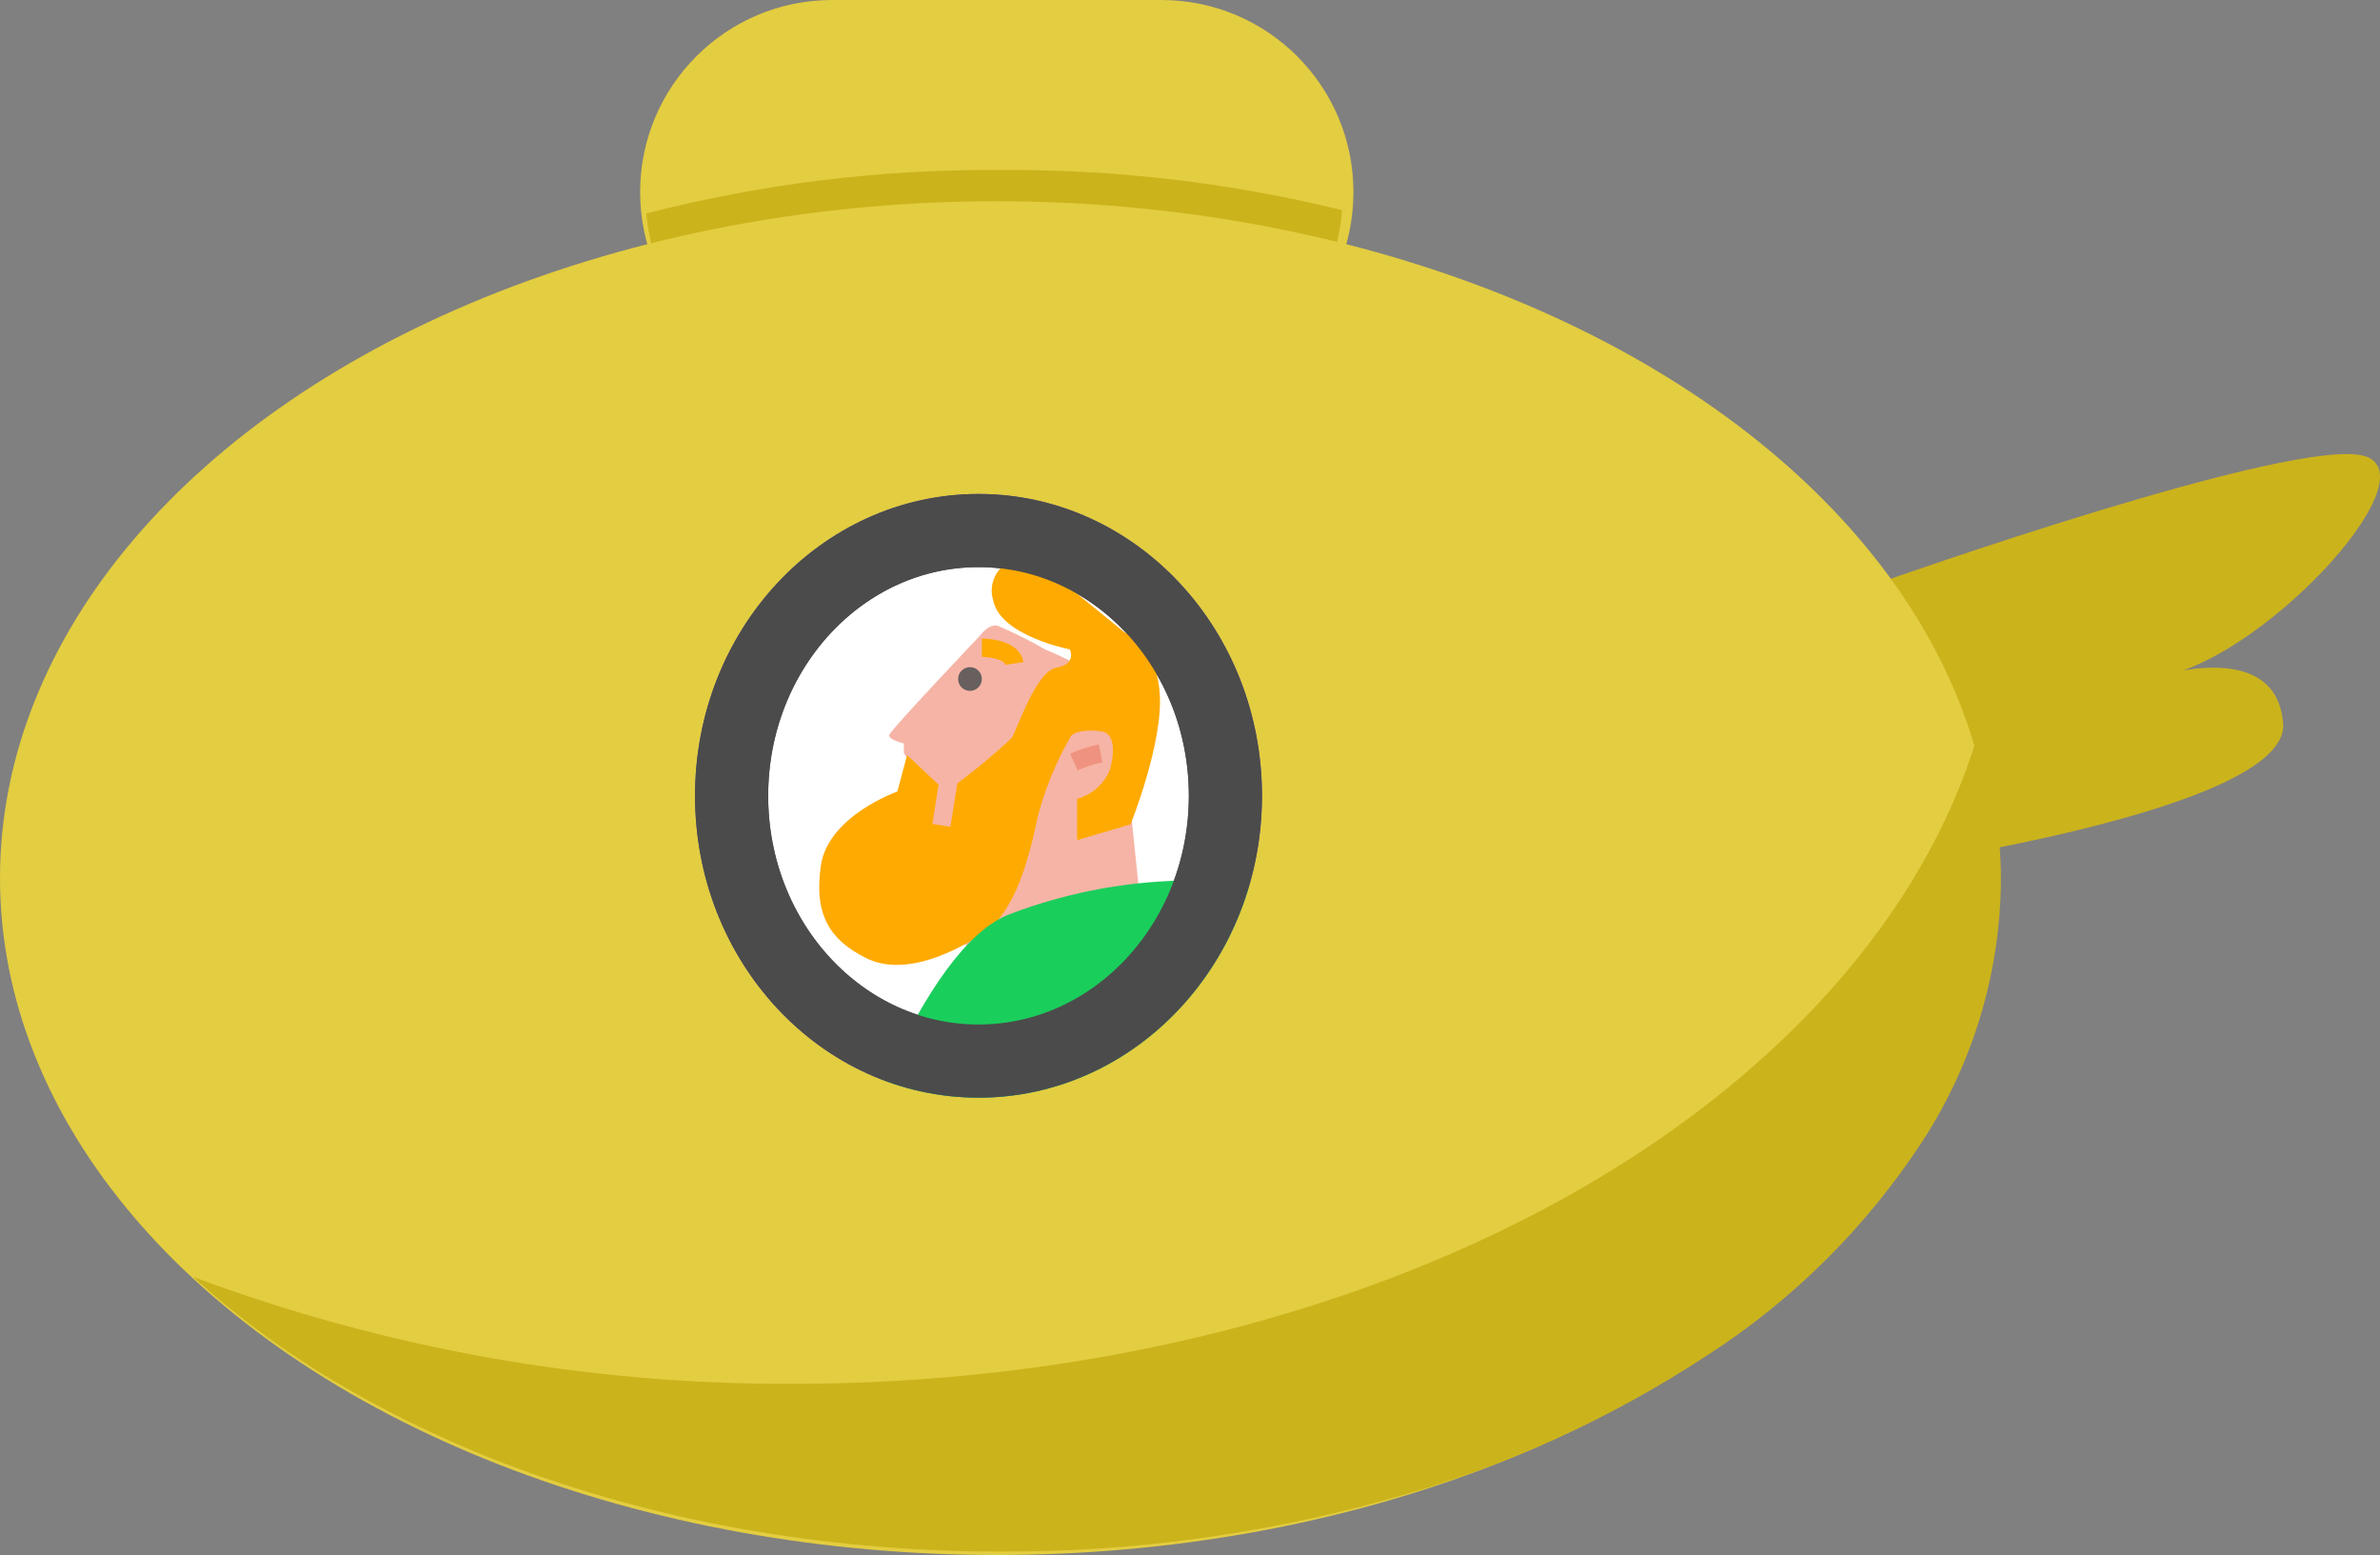
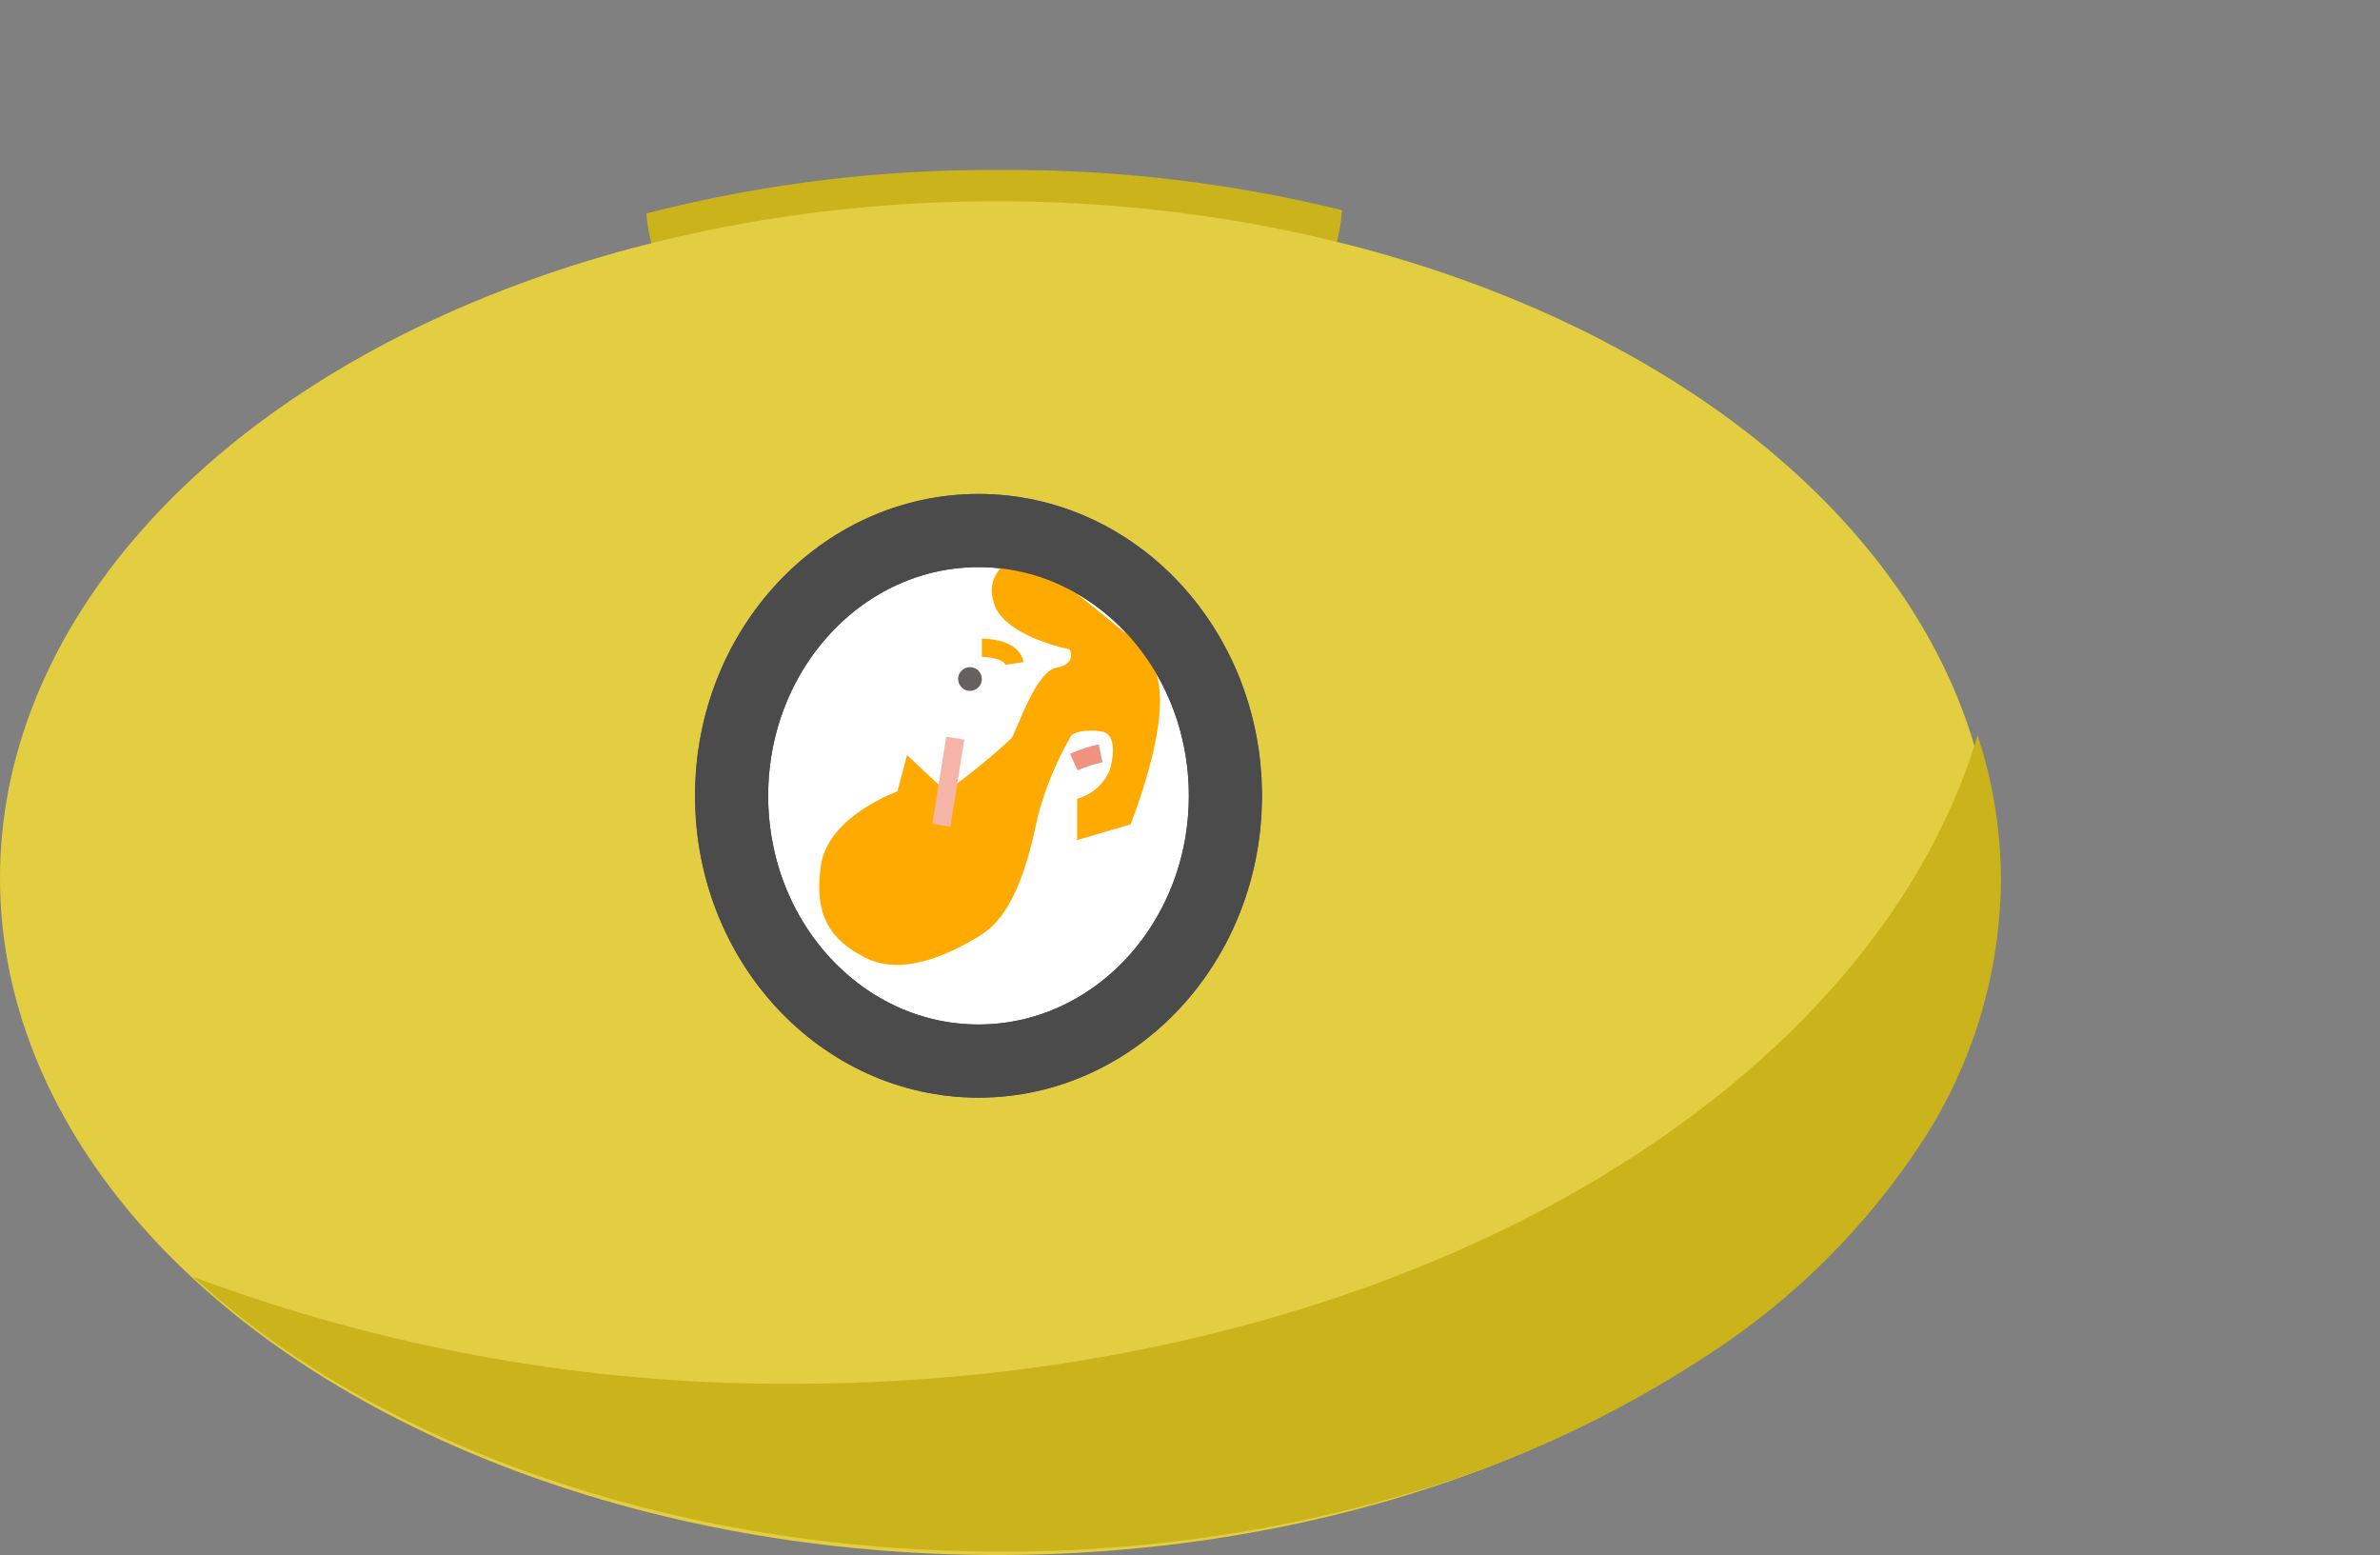
<svg xmlns="http://www.w3.org/2000/svg" xmlns:xlink="http://www.w3.org/1999/xlink" version="1.1" id="Grupo_496" x="0px" y="0px" width="130.127px" height="85px" viewBox="0 14 130.127 85" enable-background="new 0 14 130.127 85" xml:space="preserve">
  <rect x="0" y="14" width="130.127" height="85" fill="#808080" stroke="none" />
  <g id="Grupo_489" transform="translate(0 14.144)">
    <g id="Grupo_447" transform="translate(102.872 24.675)">
-       <path id="Trazado_1055" fill="#CBB31C" d="M0,6.994c0,0,22.699-8.038,26.425-6.88c3.726,1.158-5.955,11.51-11.538,12.1    c0,0,6.7-2.266,7.072,2.513C22.331,19.506,0,22.615,0,22.615V6.994z" />
-     </g>
+       </g>
    <g id="Grupo_494" transform="translate(34.889 0)">
-       <path id="Rectángulo_66" fill="#E3CD40" d="M10.611-0.144h18c5.799,0,10.5,4.701,10.5,10.5l0,0c0,5.799-4.701,10.5-10.5,10.5h-18    c-5.799,0-10.5-4.701-10.5-10.5l0,0C0.111,4.557,4.812-0.144,10.611-0.144z" />
      <path id="Intersección_10" fill="#CBB31C" d="M10.988,21.148c-5.473-0.001-10.043-4.173-10.543-9.623    C6.77,9.898,13.28,9.1,19.811,9.148c6.292-0.042,12.564,0.696,18.675,2.195c-0.411,5.529-5.015,9.805-10.559,9.805H10.988z" />
    </g>
    <ellipse id="Elipse_20" fill="#E3CD40" cx="54.5" cy="47.856" rx="54.5" ry="37" />
    <path id="Sustracción_2" fill="#CBB31C" d="M54.7,84.668c-4.401,0.004-8.794-0.353-13.137-1.065   c-4.075-0.667-8.086-1.681-11.99-3.028c-3.627-1.249-7.13-2.834-10.462-4.736c-3.066-1.744-5.932-3.818-8.548-6.186   c10.503,3.922,21.632,5.902,32.844,5.844c15.353,0,30.3-3.601,42.1-10.142c11.646-6.458,19.68-15.442,22.619-25.302   c0.842,2.554,1.271,5.225,1.275,7.914c-0.037,5.075-1.529,10.033-4.301,14.285c-3.049,4.666-7.041,8.641-11.722,11.666   c-5.347,3.519-11.214,6.173-17.387,7.866C69.062,83.724,61.896,84.695,54.7,84.668z" />
  </g>
  <g id="Grupo_492" transform="translate(37.718 41.49)">
    <g id="Elipse_29" transform="translate(0.282 -0.49)">
      <ellipse fill="#FFFFFF" cx="15.5" cy="16.5" rx="15.5" ry="16.5" />
      <ellipse fill="none" stroke="#5C4545" stroke-width="4" cx="15.5" cy="16.5" rx="13.5" ry="14.5" />
    </g>
    <g id="Grupo_491" transform="translate(0 0)">
      <g>
        <defs>
          <ellipse id="SVGID_1_" cx="15.782" cy="16.01" rx="15.5" ry="16.5" />
        </defs>
        <clipPath id="SVGID_2_">
          <use xlink:href="#SVGID_1_" overflow="visible" />
        </clipPath>
        <g id="Enmascarar_grupo_2" transform="translate(0 0)" clip-path="url(#SVGID_2_)">
          <g id="Grupo_490" transform="translate(7.073 2.976)">
-             <path id="Trazado_1062" fill="#F6B4A6" d="M4.628,10.701V10.17c0,0-0.863-0.2-0.8-0.465s4.98-5.445,4.98-5.445       s0.4-0.6,0.93-0.531c0.911,0.389,1.798,0.833,2.656,1.328c0.4,0.133,1.859,0.864,1.859,0.864l2.59,2.19v3.887l0.664,6.406       c0,0-6.242,1.233-8.7,2.629s-0.93-5.483-0.93-5.483L4.628,10.701z" />
            <path id="Trazado_1063" fill="#FFAA00" d="M6.93,12.805c1.258-0.895,2.456-1.87,3.586-2.922       c0.332-0.531,1.328-3.652,2.457-3.853s0.73-1,0.73-1s-3.785-0.73-4.184-2.656C9.213,1.433,9.729,0.422,10.67,0.116       c0.271-0.088,0.559-0.11,0.841-0.065c0.6,0.266,5.18,4.051,5.18,4.051s1.727,0.6,1.926,3.32       c0.199,2.719-1.594,7.172-1.594,7.172l-2.922,0.862v-2.258c0.814-0.222,1.477-0.812,1.793-1.594       c0.332-1.2,0.133-1.927-0.332-2.058c-0.465-0.133-1.727-0.134-1.859,0.332c-0.75,1.314-1.331,2.721-1.727,4.183       c-0.465,2.19-1.2,5.379-3.121,6.573c-1.921,1.195-4.382,2.228-6.308,1.262C0.621,20.93-0.308,19.573,0.09,16.85       C0.488,14.127,4.273,12.8,4.273,12.8l0.531-1.992L6.93,12.805z" />
            <path id="Trazado_1064" fill="none" stroke="#F09280" d="M13.923,11.192c0.467-0.214,0.958-0.373,1.461-0.477" />
            <circle id="Elipse_26" fill="#67605E" cx="8.243" cy="6.65" r="0.649" />
            <path id="Trazado_1065" fill="none" stroke="#FFAA00" d="M8.892,4.939c0,0,1.645,0,1.777,0.863" />
-             <path id="Trazado_1067" fill="#1ACE5C" d="M1.373,34.357c0,0,4.117-13.082,9.1-14.875c2.787-1.055,5.723-1.66,8.7-1.793       c3.727-0.269,7.398,1.003,10.16,3.521c4.516,4.051,6.906,11.887,6.906,11.887v1.726L1.373,34.357z" />
            <path id="Trazado_1068" fill="none" stroke="#F6B4A6" d="M6.68,14.65l0.758-4.767" />
          </g>
        </g>
      </g>
      <g id="Elipse_28" transform="translate(0.282 -0.49)">
        <ellipse fill="none" cx="15.5" cy="16.5" rx="15.5" ry="16.5" />
        <ellipse fill="none" stroke="#4B4B4B" stroke-width="4" cx="15.5" cy="16.5" rx="13.5" ry="14.5" />
      </g>
    </g>
  </g>
</svg>